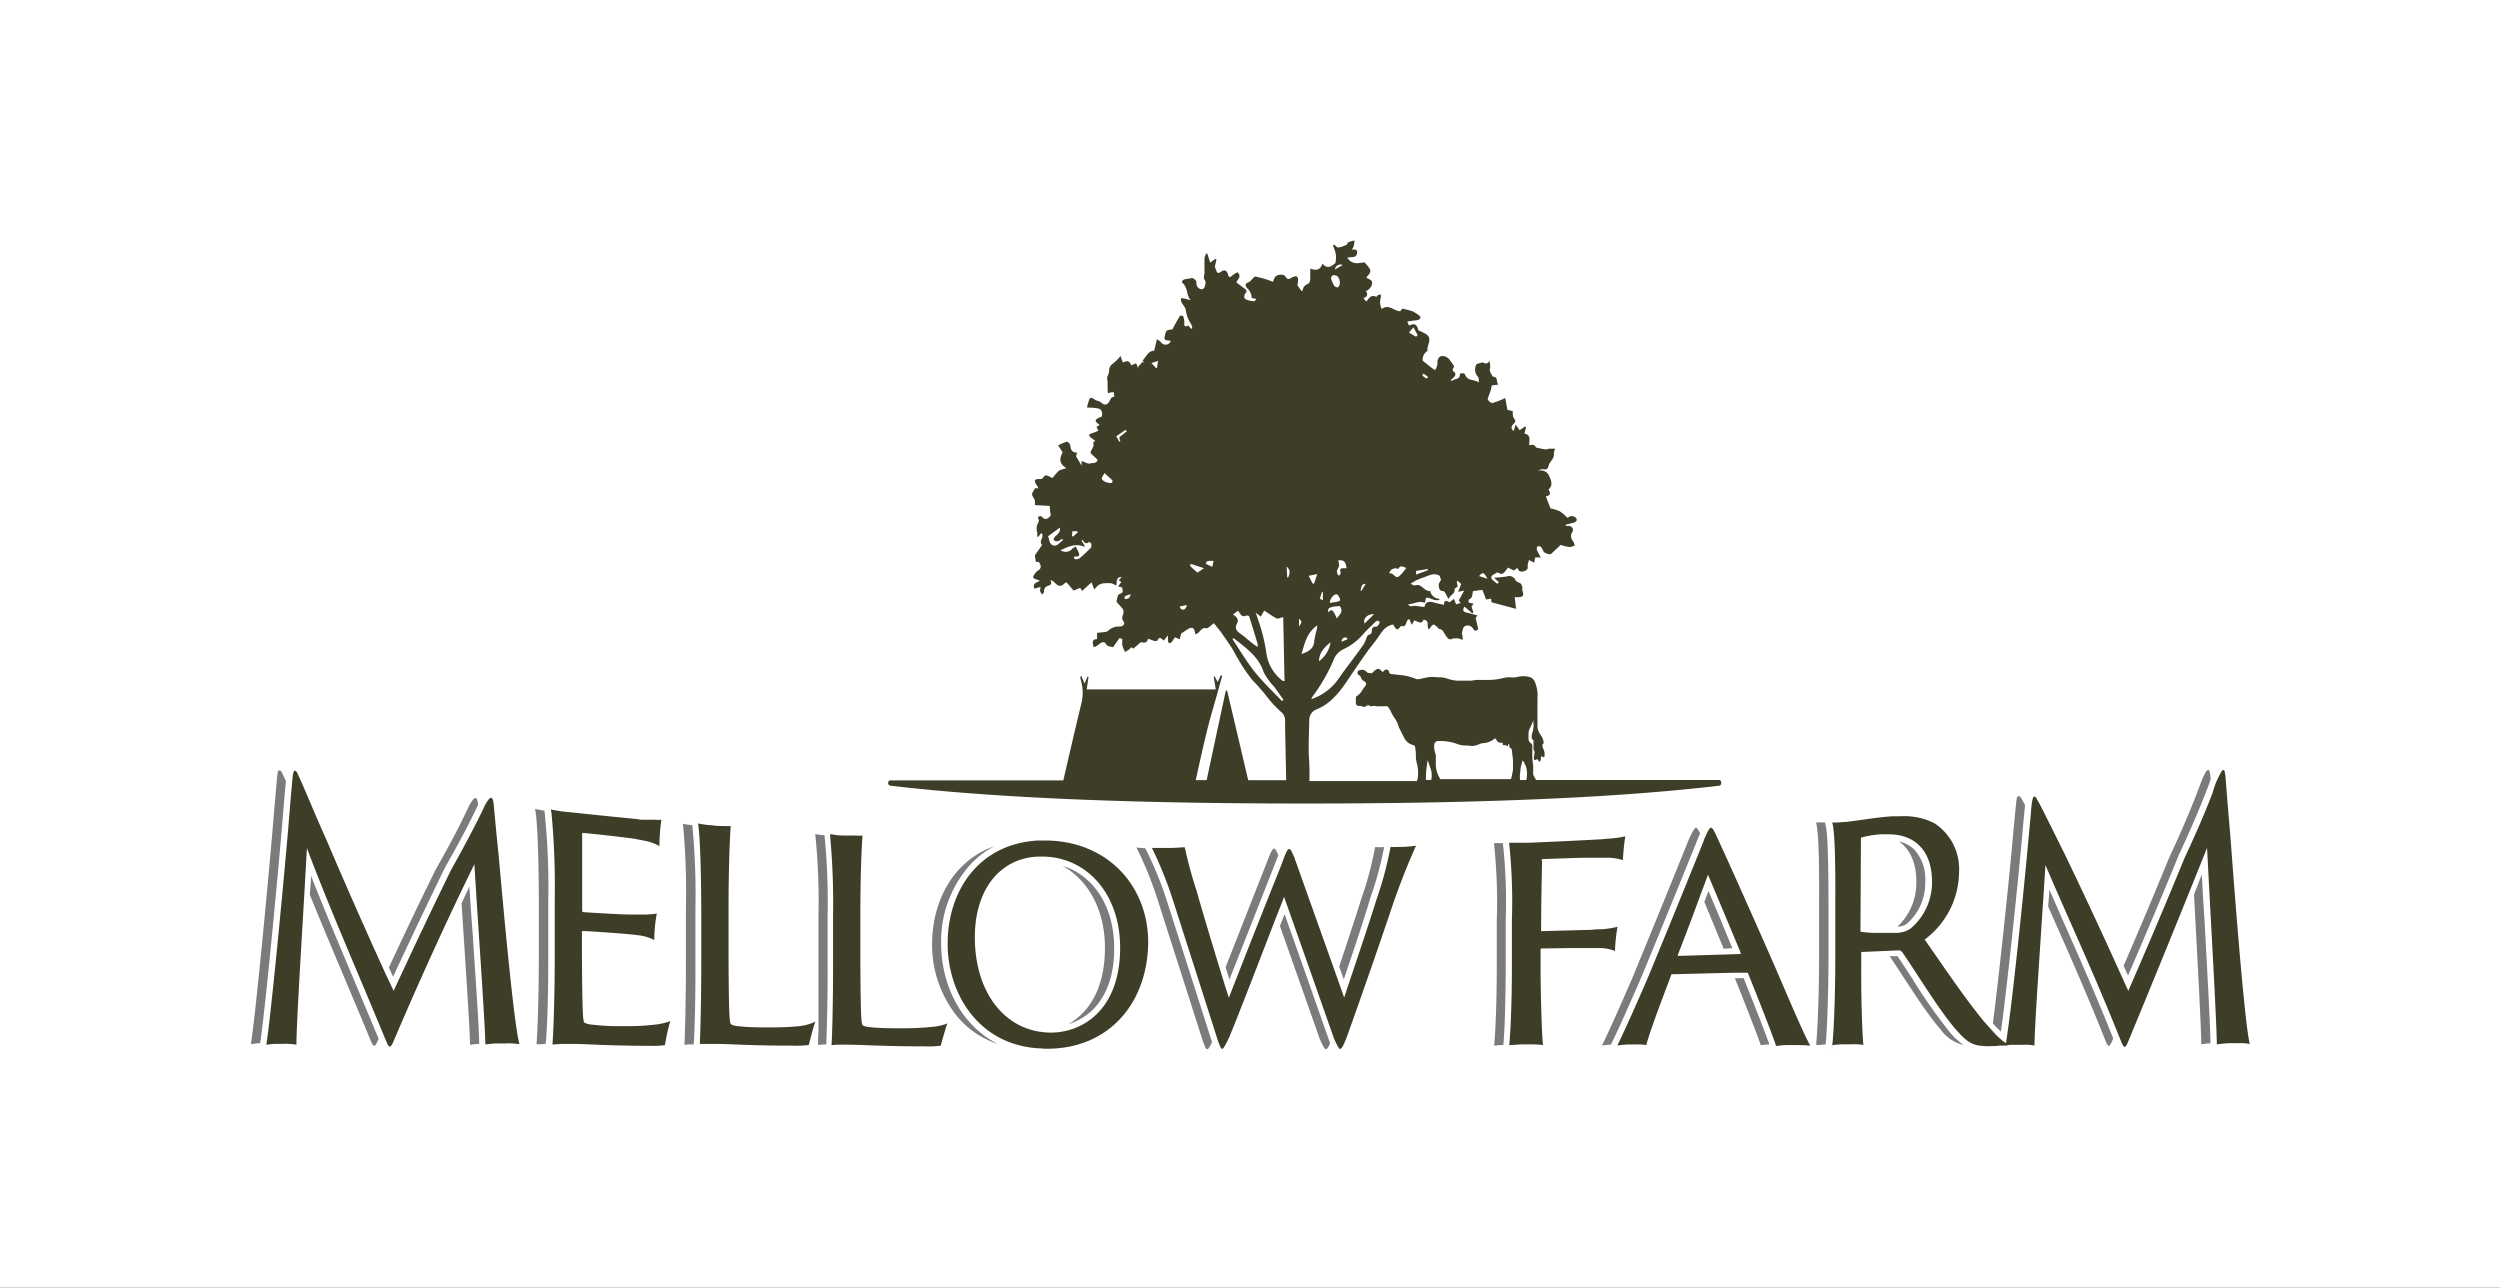
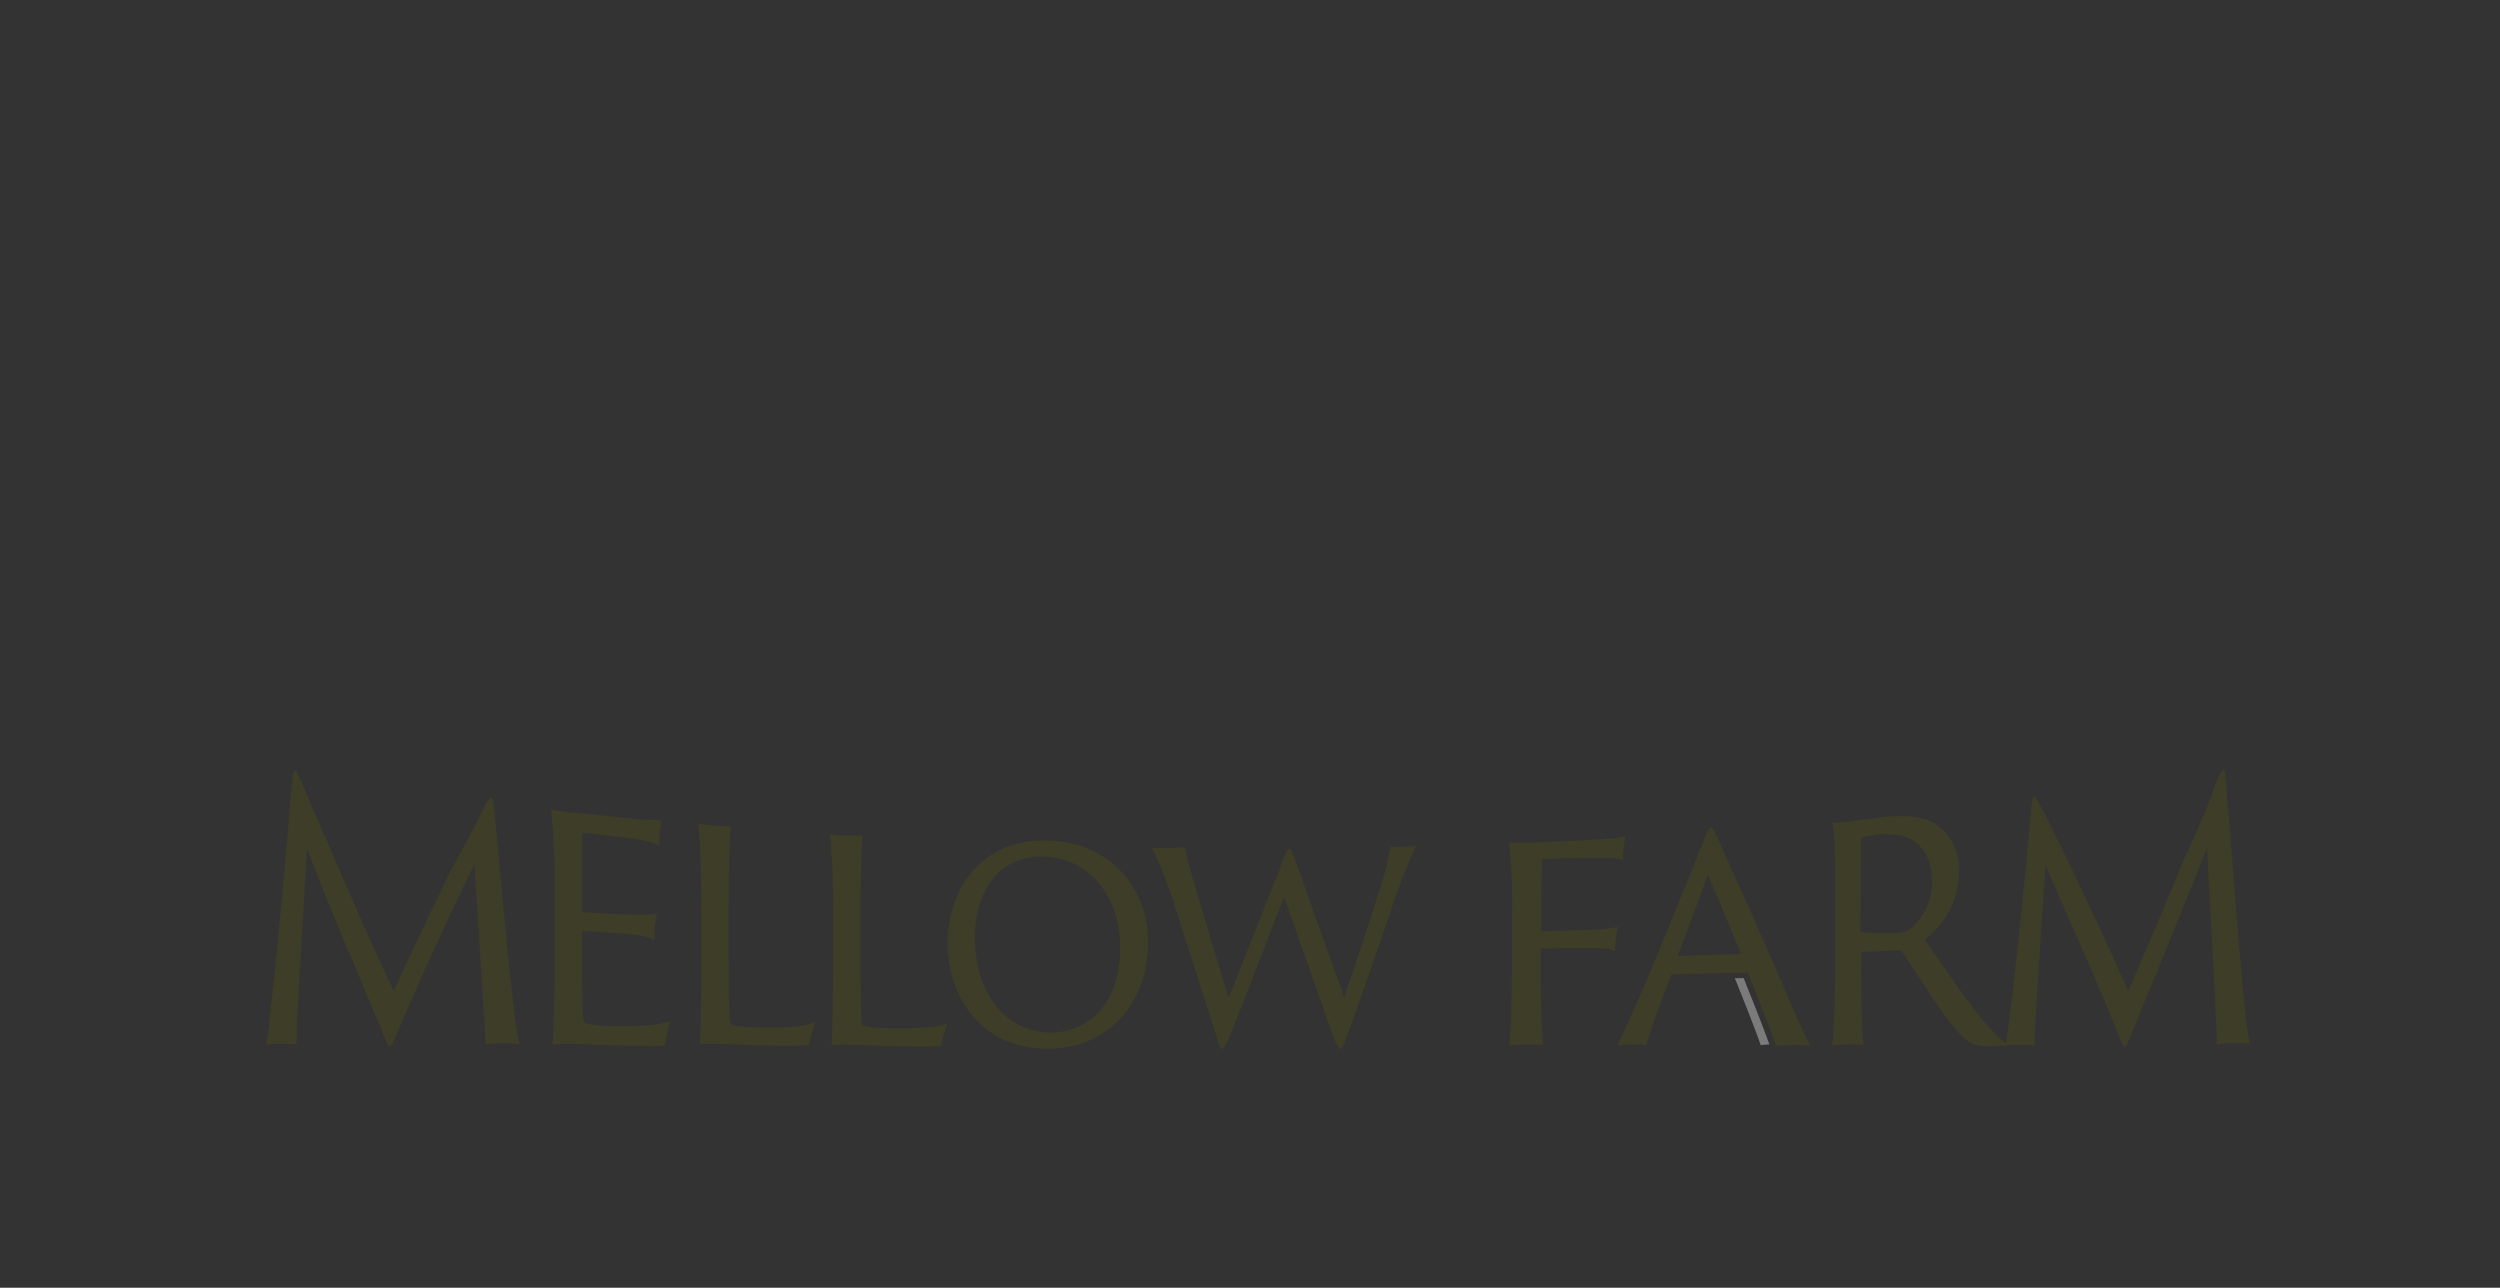
<svg xmlns="http://www.w3.org/2000/svg" viewBox="0 0 320.74 165.21">
  <rect x="0" y="0" width="320.74" height="165.21" fill="#333333" stroke="none" />
  <defs>
    <style>.cls-1{fill:#fff}.cls-2{fill:#3e3d28}.cls-3{fill:#7c7b7b}</style>
  </defs>
-   <path id="Layer_1" d="M-2015.84-151.33H665.63v2099.49h-2681.47z" class="cls-1" data-name="Layer 1" />
  <g id="Layer_2" data-name="Layer 2">
-     <path d="M220.53 100.07H197a.13.13 0 0 0 0-.17 1 1 0 0 1-.11-.17 1.13 1.13 0 0 1-.19-.4v-1.11a10.36 10.36 0 0 1-.11-1.12v-1.4a.37.37 0 0 0-.17-.33.73.73 0 0 1-.32-.6v-.67a1.69 1.69 0 0 1 .2-.72 3.46 3.46 0 0 0 .28-.62 3.82 3.82 0 0 0 .13-.36.32.32 0 0 1 0 .13 3.23 3.23 0 0 1-.11 1.48 1.58 1.58 0 0 0-.09.49.42.42 0 0 0 .18.44.21.21 0 0 1 .05.15v1a.45.45 0 0 0 .07.18c0 .06.07.12.07.18 0 .22-.05.44-.08.65s.05.43.12.42a1.17 1.17 0 0 0 .33-.14s.07.12.1.19.13.16.21.12a.29.29 0 0 0 .11-.21c0-.16.06-.33.1-.52 0 0 .05 0 .06.06a.17.17 0 0 0 .23.11c.1 0 .11-.16.1-.27v-.21c0-.14-.05-.28-.09-.42a3.2 3.2 0 0 1-.16-.39.4.4 0 0 1 0-.33c.09-.09.15-.16.13-.28a2.37 2.37 0 0 0-.11-.46 4.67 4.67 0 0 0-.33-.57 1.91 1.91 0 0 1-.35-1.21v-3.38a4.56 4.56 0 0 0-.28-2 1.18 1.18 0 0 0-.63-.72 3.05 3.05 0 0 0-1.53-.07 2.77 2.77 0 0 1-.86.09 2.8 2.8 0 0 0-1 .06 8.23 8.23 0 0 1-1.78.26h-1.63c-.29 0-.57.09-.86.1h-1.43a4.14 4.14 0 0 1-1.44-.23 6.85 6.85 0 0 0-.81-.2 4.12 4.12 0 0 0-.51 0 4.76 4.76 0 0 0-1.36 0c-.35.07-.69.15-1 .21a.86.86 0 0 1-.45 0 6.72 6.72 0 0 0-2-.5l-1.07-.12c-.2 0-.39-.07-.42-.35a.34.34 0 0 0-.59-.12c-.06.07-.13.13-.19.21-.12-.11-.22-.21-.33-.3a.39.39 0 0 0-.48-.06 2.34 2.34 0 0 0-.45.37c-.1.11-.17.17-.32.13s-.38 0-.51-.19a1 1 0 0 0-.29-.2.77.77 0 0 0-.54 0c-.21 0-.31.14-.33.28s.06.32.28.42a.26.26 0 0 1 .13.16.89.89 0 0 0 .5.59.37.37 0 0 1 .12.54c-.12.17-.26.33-.37.5a2.08 2.08 0 0 1-.7.8.31.31 0 0 0-.17.3v.6c0 .2.12.41.41.4h.2l.48.14a1.26 1.26 0 0 0 .32-.18.26.26 0 0 1 .32 0 .67.67 0 0 0 .3.08 1.07 1.07 0 0 1 .59 0 .52.52 0 0 0 .21 0h.41a2.57 2.57 0 0 0 .48 0 .45.45 0 0 1 .5.19c.08.13.16.26.23.4a7 7 0 0 0 .47.85 3.52 3.52 0 0 1 .58 1.22l.71 1.41a1.81 1.81 0 0 0 .82.8 2.65 2.65 0 0 0 .37.12.25.25 0 0 1 .19.2 6.06 6.06 0 0 1 .11 1.34 4 4 0 0 0 .14.84 5.62 5.62 0 0 1 .14.82v.57a2.13 2.13 0 0 1-.15.84H168V98.7c-.05-2.12-.09-.72-.1-2.84 0-1.15.06-2.31.07-3.47a1.46 1.46 0 0 1 1-1.4c1.93-.82 3.07-2.43 4.17-4.09.73-1.09 1.48-2.17 2.24-3.25.37-.52.78-1 1.17-1.53.6-.8 1-1.78 2.19-2 .4.76.56.8 1 .18.84.29.54-.8 1.07-.86l.31.72.33-.56c.44.1.91.6 1.19-.1.87.1.3.91.7 1.28a1.81 1.81 0 0 1 .18-.3c.13-.13.28-.36.4-.35s.34.21.5.34.11.22.17.22c.42 0 .56.31.76.63.47.78.64.82 1.11.57a2.71 2.71 0 0 0 .56 0 .79.79 0 0 1 .22.06l.4.14a3.83 3.83 0 0 0 0-.47c0-.12-.11-.25-.08-.35.07-.31.1-.72.31-.89a.76.76 0 0 1 1.06.2c.11.11.19.3.31.33s.41-.13.4-.17c-.07-.45-.19-.89-.32-1.44l.21-.35c-.51-.14-1-.28-1.44-.38s-.43-.37-.21-.74l1 .85.15-.11-.24-.75.27-.37-.64-.14v-.38c.55-.19.45-.71.56-1.09l1.21-.16.47 1.23.64-.11c0 .2.05.35.07.47l3.14.84c-.06-.47-.12-1-.18-1.49h.37c.72 0 .86-.22.61-.88v-.38a1 1 0 0 0-.2-.48c-.2-.17-.58-.23-.68-.44a.87.87 0 0 0-1.09-.49c-.51.09-1 .12-1.66.18l.63.57-.23.19a5.53 5.53 0 0 1-.71-.62.41.41 0 0 1 .05-.42 4.63 4.63 0 0 1 .69-.42c.66.32.66.32 1.36-.61l.77.38.43-.35c.2.53.52.58 1 .38s.28-.52.34-.82.1-.38.15-.57l.46.25.23.09c0-.23.08-.44.11-.67h.71l-.3-.57a3.13 3.13 0 0 1-.21-.46c0-.11 0-.33.09-.35a.44.44 0 0 1 .41 0 2.28 2.28 0 0 1 .36.6c.1.23.85.48 1 .32l1.2-1.14c1.15.34 1.26.34 1.8.07a1.78 1.78 0 0 0-.2-.56.9.9 0 0 1-.09-1.17c.23-.4-.08-.8-.55-.78h-.3v-.16l1-.25c.29-.07.51-.27.36-.55a.84.84 0 0 0-.62-.3c-.18 0-.37.15-.53.23a5.44 5.44 0 0 0-1-.86 5.63 5.63 0 0 0-1.16-.35c-.22-.55-.4-1-.6-1.55.67-.13.6-.48.33-.88.63-.51.33-1.21.13-1.64a1.16 1.16 0 0 0-1.46-.75 1 1 0 0 1 .69-.21c.43.1.58-.11.66-.45.14-.55.76-.89.67-1.56a1.93 1.93 0 0 1 .17-.62 7 7 0 0 0-.79 0c-.14 0-.29.11-.43.09-.39-.05-.78-.15-1.25-.25-.1-.3-.4-.44-.86-.27 0-.65.27-1.34-.61-1.51.07-.3.14-.55.2-.8l-.15-.1-.67.47-.51-.74c-.11.37-.17.59-.25.85-.5-.41-.19-.74.05-1s.17-.39 0-.62a.94.94 0 0 1-.16-.51 1.57 1.57 0 0 1 0-.43l-.7-.17c-.09-.51-.18-1-.28-1.53a3.73 3.73 0 0 1-.45.23l-.51.2-.65.22a.6.6 0 0 1-.43-.21c-.09-.08-.22-.22-.2-.3.09-.34.24-.67.35-1s.09-.41.16-.73l.88-.13c-.37-.3 0-1-.73-1 0 0 0-.06-.05-.08-.18-.34-.45-.62-.3-1.07a2.63 2.63 0 0 0-.1-.87c-.4.61-.65.18-.92.19l-.71.2a1.37 1.37 0 0 0 .19 1.67c.1.1.06.35.11.69-.67-.42-1.49-.17-1.79-1-.1-.26-.67-.21-.67 0 0 .7-.72.47-1 .82a1 1 0 0 1-.18-.11 2.82 2.82 0 0 0 .55-.54.43.43 0 0 0 0-.43c-.31-.19-.37-.38-.15-.67a.24.24 0 0 0 0-.23c-.32-.4-.51-.9-1-1.12s-1-.11-1.09.6c0 .2 0 .42-.07.62a2.35 2.35 0 0 1-.23.48c-.13-.09-.28-.16-.41-.26l-1.18-.94a1.29 1.29 0 0 1 .62-1.26c-.17-.72.77-1.57-.25-2.19l-.52-.27c-.15-.07-.39-.13-.42-.24-.21-.74-.46-.87-1.19-.55l-.22-.52.87-.13a2.41 2.41 0 0 0 .66-.12.57.57 0 0 0 .15-.39 4.84 4.84 0 0 0-1-.67 10.11 10.11 0 0 0-1.34-.34l-.23.33c-.84 0-1.48-1-2.39-.28a2 2 0 0 1-.12-1.47 1.4 1.4 0 0 0 0-.41 1.79 1.79 0 0 0-.41.13c-.08 0-.12.17-.13.2-.78-.4-1 .27-1.34.59l-.35-.46c.61-.18.55-.52.32-.89.53-.21.94-.82.75-1.25-.08-.2-.41-.29-.7-.47 0 0 .12-.17.22-.28.25-.28.42-.57.18-.92s-.36-.44-.62-.76c-.66.06-1.57.41-2.22-.61.55-.11 1.19.1 1.27-.63 0-.44-.29-.43-.68-.39a3.12 3.12 0 0 0 .26-.52 4.76 4.76 0 0 0 .07-.66 6.61 6.61 0 0 0-.76.22c-.1 0-.14.27-.24.32a3.68 3.68 0 0 1-1.07.37c-.17 0-.36-.25-.54-.38l-.15.07c.1.29.21.57.3.86a2.34 2.34 0 0 1 .09.59c0 .23 0 .47-.07.85-.43.3-.94.92-1.67.07-.26.84-.8.91-1.56.65v1.29c0 .21-.07.51-.22.6-.35.21-.7.36-.73.85 0 .06-.14.12-.16.14l-.52-.73c0-.16.06-.4.07-.64 0-.52-.21-.65-.67-.43a1 1 0 0 0-.23.11c-.3.21-.51.2-.7-.16a.66.66 0 0 0-.49-.26c-.67 0-.91.17-1.13.92-.3-.11-.6-.24-.9-.33a13.46 13.46 0 0 0-1.39-.35c-.1 0-.25.2-.37.31s-.26.35-.42.4c-.5.15-.53.46-.25.77a1.77 1.77 0 0 1 .6 1.27l.6.13c-.12.18-.24.29-.34.28a2.55 2.55 0 0 1-1.06-.26c-.26-.2-.18-.59.1-.87.06 0 0-.21 0-.32l-1.21-.91-.05-.1c.2-.38.71-.75.11-1.25a4.18 4.18 0 0 0-.68.44c-.3.3-.4.2-.5-.13-.19-.61-.49-.7-1-.32-.29.2-.43.06-.52-.21s-.13-.35-.18-.51l.21-.9-.15-.08-.66.47-.37-1.15h-.15a2.21 2.21 0 0 0-.21.61v1.84c0 .29-.17.67 0 .87.26.38.08.7 0 1a.41.41 0 0 1-.34.25.73.73 0 0 1-.69-.79.54.54 0 0 0-.12-.39 1.69 1.69 0 0 0-.42-.27c-.34.07-.62.13-.89.16s-.58.29-.32.52c.66.58.43 1.49 1 2.17l-.77-.2c-.14 0-.29-.06-.43-.09 0 .16-.09.35 0 .48.18.4.59.78.59 1.17a4.45 4.45 0 0 0 .7 1.75 2.83 2.83 0 0 1 .13.5l-.13.07-.39-.42c-.46.19-.52.13-.51-.36a2.25 2.25 0 0 0-.13-.81c0-.08-.38-.14-.4-.11-.36.58-.69 1.18-1 1.78-.78.06-.81.06-1 1-.08.56.55.3.79.5a.71.71 0 0 1-1.26.12 2.65 2.65 0 0 0-.52-.36l-.34 1.47c-.78 0-1 .75-1.48 1.24l.22.33-.22-.17-.6.68.08.17-.12-.11v-.06c-.06-.16-.13-.32-.2-.48l-.63.28c-.22-.57-.45-.66-1.08-.37-.08-.23-.16-.45-.29-.84a6.21 6.21 0 0 1-1 1 1.1 1.1 0 0 0-.47 1 2.94 2.94 0 0 1-.25.72 3.29 3.29 0 0 0 .06.6v1.12a1.5 1.5 0 0 0 .09.35 2.85 2.85 0 0 1 .31-.12c.12 0 .25 0 .38-.06l.08.63c-.5 0-.51.47-.73.74s-.54.37-.88.05a1.58 1.58 0 0 0-.42-.24 2.56 2.56 0 0 1-.56-.24c-.22-.16-.45-.31-.6 0a5.79 5.79 0 0 0-.31 1.07h.21a8.27 8.27 0 0 1 1.23.12c.52.12.52.57.48 1-.43.28-1.41.4-.3 1.09l-.4.28.24.48a8.41 8.41 0 0 1-.93.36c-.33.09-.3.27-.12.44a8.27 8.27 0 0 0 .66.51c-.11.07-.29.17-.28.19.17.46-.13.79-.3 1.15a.31.31 0 0 0 0 .25c.27.27.55.53.86.82-.07.51-.63.38-.93.48s-.71-.19-1.12-.32v.6l-.7-1.19q0-.12.15-.48c-.7 0-.84-.38-.9-.94 0-.18-.34-.49-.45-.46a6 6 0 0 0-1.11.48c.18.26.35.52.52.79a1.33 1.33 0 0 1 .06.12c-.49.87-.38 1.48.49 2-.3.09-.5.14-.69.21a.89.89 0 0 0-.36.19c-.27.29-.52.6-.76.88-.87-.48-.87-.48-1.32.11-.36 0-.66 0-.83.08s-.05.45.11.66a2.67 2.67 0 0 1 .25.45h-.42a4.68 4.68 0 0 0-.38.66.66.66 0 0 0 .07.38 4.41 4.41 0 0 1 .28.52 2.44 2.44 0 0 1 0 .6l1.91.11c0 .4.07.77.12 1.23-.28.31-.63.76-1.18.11 0-.06-.25 0-.36 0a.29.29 0 0 0-.08.25c.27.35-.06.6-.12.89a1.28 1.28 0 0 0-.06.32c0 .19 0 .39.06.58s0 .38 0 .57h.15l.38-.48c.53.49-.42 1 .11 1.53l-.91 1.31c0 .33.08.6.11.87h.37c.33.47.39.85-.17 1.16-.2.11-.31.37-.46.56s-.11.4.19.48.31.12.61.23c-.57.23-1 .41-.72 1l.79-.22a2 2 0 0 0-.07.52 1.75 1.75 0 0 0 .26.46c.09-.13.26-.27.25-.39a.69.69 0 0 1 .56-.75c.44-.15.42-.35.25-.73a1.36 1.36 0 0 1 .59.37c.4.47.8.5 1.21.08l.26-.16.92 1.07.85-.35c.06.11.13.22.24.39l1.21-1.1.36.92a3.17 3.17 0 0 1 .51-.55 1.69 1.69 0 0 1 .69-.25 8.63 8.63 0 0 1 1 0l.64.28c0-.23 0-.45.07-.68s.19-.45.61-.36l-.39.34.32.27-.4.55.52.14c0 .24.13.48.05.6s-.36.21-.53.33a.25.25 0 0 0-.08.18 2.83 2.83 0 0 0-.13.5.36.36 0 0 0 0 .27c.25.3.54.57.77.88a.73.73 0 0 1 .08.51c-.06.35-.32.65 0 1.06s-.13.69-.51.68a2 2 0 0 0-1.45.54.61.61 0 0 1-.3.15c-.37.05-.74.08-1.12.12V82c-.55 0-.67.28-.44 1 .58 0 .84-.8 1.45-.56a1.1 1.1 0 0 0 .41.44 2.48 2.48 0 0 0 .64.14l.82-1.17.37.15a4 4 0 0 0 0 .85 3.57 3.57 0 0 0 .36.8c.18-.12.37-.23.55-.37a1.94 1.94 0 0 0 .22-.25l.26.19 1-.85c.4.13.77.15.9-.43.31.11.58.22.86.3.11 0 .31 0 .34-.06.28-.64.55-.2.82 0l.52-.67a3.07 3.07 0 0 1 0 .66 1.2 1.2 0 0 0 .18.38.84.84 0 0 0 .33-.2 6.61 6.61 0 0 0 .39-.59l.62.26.19-.74c.31-.2.67-.46 1.06-.68a.59.59 0 0 1 .45 0c.1 0 .16.22.21.34a3.28 3.28 0 0 1 .11.45 1.84 1.84 0 0 0 .41-.24c.28-.3.5-.69 1-.53.08 0 .22-.08.31-.14l.64-.53c.33.42.65.78.93 1.17.45.64.9 1.28 1.33 1.93.29.45.51.94.79 1.39a20.62 20.62 0 0 0 1.91 2.83 23.8 23.8 0 0 1 1.81 2.06 14 14 0 0 0 1.85 2 1.4 1.4 0 0 1 .52 1c0 1.66.1 5.18.14 7.77h-4.87q-1.36-5.8-2.71-11.51h-.16c-.82 3.82-1.64 7.64-2.46 11.5h-1.4c.47-2.16.95-4.33 1.48-6.48.45-1.8 1-3.58 1.49-5.37.14-.52.28-1 .43-1.54l-.18-.07-.41.86c-.14-.26-.27-.49-.39-.73l-.12.06c.09.53.17 1.06.27 1.63h-16.56c.08-.57.16-1.11.24-1.64h-.14l-.37.89-.43-1c-.08.11-.13.15-.12.18a2.24 2.24 0 0 0 .09.45 5.73 5.73 0 0 1 0 3.1c-.77 3.2-1.52 6.43-2.27 9.69h-22.18c-.38 0-.41.63 0 .68 14.5 1.71 33 2.29 53.17 2.29s38.68-.58 53.18-2.29c.35-.1.32-.73-.06-.73Zm-29.69-25.81-1.08-.35c.5-.56.59-.53 1.08.35Zm-8.19-26.33.58.44c-.08.07-.21.21-.24.2-.19-.12-.35-.27-.53-.4Zm.54 25.07v.16l-1.52.56v-.47Zm-1.85-31 .54 1-.21.2-.91-.53Zm1.43 35.3s.1-.11.1-.16c0-.55.25-.52.62-.36a3.69 3.69 0 0 0 .64.21 2.3 2.3 0 0 0 .52 0v-.16a1.27 1.27 0 0 1-1.18-1.1l-.09.12a2.09 2.09 0 0 1-.53-.21c-.41-.31-.73-.76-1.35-.52-.1 0-.27-.11-.53-.22a7.66 7.66 0 0 1 .78-.47c.38-.17.77-.3 1.16-.45.59-.23 1.18-.51 1.83-.08 0 .17.11.38.14.47-.13.29-.34.53-.3.72s0 .77.59.74c.11 0 .25.24.34.4a4.71 4.71 0 0 0 .36.63c.13-.51.83-.64.75-1.27 0-.09.24-.22.39-.35l-.12-.64.13-.07.45.4-.4 1 .79-.17-.7 1.26s.11.15.23.34l-.58.18c-.09-.23-.17-.43-.27-.71l-.58.44c-.3-.14-.7-.44-.7.33-.48-.11-.92-.19-1.34-.31-.7-.21-1.07 0-1.15.57-.38 0-.75-.07-1.12-.13s-.7.25-1-.2c.77-.03 1.4-.53 2.12-.18ZM179.4 73c.21-.47.55-.37 1-.13a5.22 5.22 0 0 1-.92 1.08c-.5.35-.69-.54-1.25-.38a.82.82 0 0 1 1.17-.57Zm-41.81-4.85h.6l.09.13-.61.57-.14-.08ZM135.35 70c-.72 0-.71-.73-.88-1.21l1.52-1.1c.06.65-.33.86-.62 1.14a.58.58 0 0 0-.19.41c0 .09.22.18.36.21a.68.68 0 0 0 .35-.09 4 4 0 0 0 .39-.23l.12.15c-.35.23-.7.72-1.05.72Zm3.18 1.62a1 1 0 0 1-.59.13c-.05 0-.11-.14-.17-.21s.15-.16.23-.15c.24 0 .53 0 .45-.32a4.5 4.5 0 0 0-.45-.94 1.77 1.77 0 0 0-.4.24 1.12 1.12 0 0 1-1.53.22c1-.47 1.94-.93 3.07-.43V70l-.38-.64.14-.1c.2.32.4.63.81.27a.58.58 0 0 1 .29.22 1.57 1.57 0 0 1 0 .48c-.45.45-.94.94-1.47 1.37Zm4.16-9.74a.28.28 0 0 1-.26.09 2.13 2.13 0 0 1-.67-.17c-.18-.09-.41-.27-.41-.42s.19-.39.36-.69c.39.37.68.64 1 .92a.29.29 0 0 1-.02.25Zm1.35-6.1c-.29.18-.62.31-.3.73 0 0-.06.1-.12.19l-.41-.73 1.2-.82.15.2c-.18.12-.34.29-.56.41Zm.24 21.06c0-.37 0-.37.8-.61-.18.54-.32.64-.8.59Zm4.16-29.64h-.15l-.57-.63.86-.26Zm3.1 30.95c-.1-.06-.13-.23-.19-.34l.89-.19v.19c-.16.19-.24.59-.7.32Zm2.09-4.69c-.3-.26-.59-.5-.86-.77-.07-.06-.06-.19-.08-.29a.8.8 0 0 1 .26 0l1.52.5Zm1.9-.73-.84-.4c.14-.39.14-.39 1-.37Zm3.31 5.61a5.78 5.78 0 0 0 .34.49.47.47 0 0 0 .68.14c.08 0 .38 0 .4.1.38 1.18.74 2.36 1.09 3.55v.4c-.47-.34-.89-.64-1.3-1s-.55-.46-.85-.67c-.49-.35-.85-.65-.49-1.37.28-.53-.13-.94-.54-1.12Zm5.63 11.6c-1.17-1.23-2.42-2.4-3.47-3.71s-1.93-2.82-2.88-4.23l.16-.13c1.52 1.24 3.18 2.31 3.84 4.36a7.93 7.93 0 0 0 1.36 1.88c.4.55.78 1.11 1.18 1.67Zm.12-2.57a5.34 5.34 0 0 1-2.1-3.44 22 22 0 0 0-1.1-4.47c-.08-.24-.16-.49-.27-.85l.63.5.44-.77c.53.33 1 .69 1.59 1 .19.09.5-.09.85-.17.06 2.74.11 5.47.17 8.2Zm11.68-8.56L175.06 80c-.19-.66.34-1.21 1.21-1.21Zm-1.06-3.89-.55.9-.12-.08c.15-.35.05-.82.67-.84Zm-.21 6.31c.43-.49.94-.91 1.4-1.39.23-.24.41-.28.63 0-.17.27-.23.67-.75.56-.07 0-.27.26-.28.41 0 .32 0 .53-.39.64-.11 0-.21.2-.27.32a5 5 0 0 1-.34.82c-1 1.46-2.15 2.88-3.18 4.36a6.88 6.88 0 0 1-3.59 2.75 2.32 2.32 0 0 1 .2-.39 22.53 22.53 0 0 0 2.72-4.77 2.44 2.44 0 0 1 1.19-1.24 7.6 7.6 0 0 0 2.66-2.07Zm-2.12.78-.76.33c.05-.58.36-.58.68-.53Zm-.07-9.11a1.53 1.53 0 0 1-.3 0c-.4 0-.72 0-.5.55 0 .09-.07.24-.14.34s-.22 0-.24-.09a.77.77 0 0 1-.1-.46c.06-.24.24-.45.28-.69a2.21 2.21 0 0 0-.13-.65c.69-.09.96.1 1.08 1Zm-.54-38.9-1 .57a.71.71 0 0 1 1-.57ZM171 35.32a.83.83 0 0 1 .57.1 1.18 1.18 0 0 1 .22 1.3 1.13 1.13 0 0 1-.24.17c-.14-.08-.31-.12-.37-.22a4.05 4.05 0 0 1-.41-.93.49.49 0 0 1 .23-.42Zm.52 40.94c.18.07.31.37.4.59s-.17.29-.3.33a7.31 7.31 0 0 1-1 .16c-.03-.52.56-1.21.93-1.08Zm.38 1.5c.48.69 0 1.07-.4 1.59a6 6 0 0 0-.35-.75c-.08-.13-.22-.3-.35-.32s-.23.18-.34.28c-.25-.56.2-.75 1.47-.8Zm-2.31-1.82h.13v1.08c-.16-.1-.38-.19-.38-.23a8.84 8.84 0 0 1 .28-.85Zm1.12 6.42a3.67 3.67 0 0 1-1.49 2.47c.02-1.2.78-1.83 1.52-2.47ZM169 73.65c-.15.46-.28.84-.41 1.22h-.19l-.5-1Zm0 6.58c0 .31-.07.52-.11.72a10 10 0 0 0-.28 1.32c-.06 1-.79 1.35-1.63 1.64.39-1.31.65-2.71 2.02-3.68Zm-2.34-.84c.59.4.14.72 0 1Zm-1.34-5.3h-.18c0-.43-.05-.87-.07-1.4.45.42.48.69.2 1.4Zm29.87 24.14c0-.21.09-.42.14-.65.06 0 .11.06.12.09.11.22.23.43.32.66a3.63 3.63 0 0 1 .11 1.43 1.55 1.55 0 0 1-.07.31H195a.46.46 0 0 0 0-.2 1.84 1.84 0 0 1 0-.41q.05-.61.14-1.23ZM184 95.68c0-.36.16-.63.63-.61h.34a6.14 6.14 0 0 1 1.9.35 3.38 3.38 0 0 0 1.34.23.52.52 0 0 1 .17 0 2.76 2.76 0 0 0 .57.06 2.55 2.55 0 0 0 .72-.19 1.93 1.93 0 0 1 .69-.19 2.27 2.27 0 0 0 1.31-.51c.13-.11.2-.1.29.06a.73.73 0 0 0 .52.43c.19 0 .13-.08.31 0v.16c0 .06.1.18.24.14a.19.19 0 0 1 .15 0c.17.08.27.2.31 0s.06-.1.09-.24a1.09 1.09 0 0 1 .05.17c0 .18 0 .4.24.49.05 0 .08.13.09.2a3.91 3.91 0 0 1 .05.48 7.89 7.89 0 0 1 .1.85v1.06c0 .3-.09.61-.15.91a1.94 1.94 0 0 1-.11.43h-9.1a.89.89 0 0 0-.07-.19 3.46 3.46 0 0 1-.47-1.63v-1.17a1 1 0 0 0-.08-.39 2.33 2.33 0 0 1-.13-.9Zm-1.06 4.32c0-.46 0-.93.07-1.4s.09-.66.13-1h.06c.14.43.3.86.42 1.29a2.72 2.72 0 0 1 0 1.17h-.75a.14.14 0 0 0 .07-.06Z" class="cls-2" />
    <path d="M222.58 125.51c1.15 2.87 2.79 7 3.32 8.59a8 8 0 0 1 1.1-.1c-.6-1.73-2.1-5.52-3.3-8.52Z" class="cls-3" />
    <g id="shadow">
-       <path d="M57.12 111.25c2-3.52 3.05-5.54 4.22-8-.09-.7-.18-.84-.34-.86s-.35.2-.74.83c-1.23 2.63-2.28 4.65-4.42 8.45q-3 6.09-5.95 12.46l.54 1.19c2.22-4.79 4.46-9.49 6.69-14.07Zm-20.86-6.18c.15-1.73.27-3.26.42-4.85l-.28-.6c-.26-.58-.31-.74-.53-.78s-.22.13-.3.71c-.22 2.33-.4 4.51-.62 7.12-.91 10.58-2.32 24.72-2.76 27.3a7.7 7.7 0 0 1 1.18-.13c.45-2.62 1.88-17 2.76-27.23Zm23.96 8.69c-.34.7-.69 1.43-1 2.16.46 7.16 1.07 16.09 1.08 18.12a9.73 9.73 0 0 1 1.18-.11c0-1.81-.44-8.09-.84-14.18-.17-2.11-.3-4.16-.42-5.99Zm-20.32-1.41c0 .79-.1 1.61-.15 2.44 2.45 6.06 5.17 12.3 7.89 18.92.31.61.44.66.79-.1l.15-.33c-1.11-2.68-2.22-5.32-3.3-7.88-1.9-4.5-3.71-8.81-5.38-13.05Zm30.44 10.09v-7a91.47 91.47 0 0 0-.49-11.44 10.48 10.48 0 0 1-1.21-.22c.27 1.16.46 5.08.49 11.57v7.06c0 5.64-.17 10.16-.3 11.57.26 0 .67 0 1.18-.07.14-1.18.35-5.58.33-11.47Zm18.88.73v-6.63a92.65 92.65 0 0 0-.4-10.68 6.28 6.28 0 0 1-1.2-.18 93.17 93.17 0 0 1 .38 10.86v6.63c0 5.3-.12 9.55-.19 10.87A8.13 8.13 0 0 1 89 134c.12-1.6.24-5.86.22-10.83Zm53.72-1.6c0-5.27-2.64-9.27-6.63-10.49 3.26 1.8 5.44 5.57 5.45 10.49 0 5.35-2.12 8.37-4.7 9.82a7.73 7.73 0 0 0 3.19-1.89c1.75-1.8 2.75-4.5 2.69-7.93Zm29.91 2.75c1-2.9 2.18-6.5 3-9.24a44.73 44.73 0 0 0 1.73-6.41 6.2 6.2 0 0 1-1.16 0 43 43 0 0 1-1.79 6.7c-.79 2.55-1.87 5.78-2.81 8.62.19.55.39 1.09.58 1.64q.24-.63.45-1.31ZM162.72 113l1.28-3.28c-.26-.63-.4-.85-.53-.85s-.34.24-.64 1l-5.59 14.22c.18.57.34 1.11.49 1.59q2.49-6.31 4.99-12.68Zm7.84 20.6q-2.87-8.17-5.75-16.32l-.6 1.52 5.13 14.55c.37.79.6 1.27.75 1.26s.3-.17.57-.79l-.07-.14ZM154 129l-4.29-13.41a46 46 0 0 0-2.63-6.48l-.17-.3c-.47 0-.87-.05-1.11-.08a46.77 46.77 0 0 1 2.69 6.61l5.74 17.94c.3.91.49 1.34.64 1.34s.33-.28.63-.93a1.15 1.15 0 0 0-.06-.17Zm39.18-4.87v-6.07a70.11 70.11 0 0 0-.35-9.73v-.16h-1.16a71.09 71.09 0 0 1 .36 9.9v6.07c0 4.86-.21 8.91-.34 10 .21 0 .68-.06 1.18-.08.13-1.06.29-5.06.31-9.93Zm29.07-2.48c-1-2.43-2-4.88-3.06-7.33-.18.46-.35.93-.53 1.4.83 2 1.66 4 2.48 6Zm-11.62 3.6c2.48-6 4.92-12 7.25-17.77.09-.2.16-.38.24-.55-.29-.59-.44-.74-.56-.73s-.42.45-.93 1.59q-3.62 9-7.24 17.76c-1.55 3.58-2.94 6.7-3.86 8.57.2 0 .63-.07 1.13-.1l.13-.24c.8-1.63 2.02-4.34 3.84-8.53ZM247 113.13a5.67 5.67 0 0 0-1.38-4.11 4.1 4.1 0 0 0-2-1.07c1.44 1 2.25 2.77 2.24 5.18a7.73 7.73 0 0 1-2.42 5.75 2.06 2.06 0 0 0 1.2-.36 6.92 6.92 0 0 0 2.36-5.39Zm3.26 19.43a68.74 68.74 0 0 1-5-7.13c-.72-1.1-1.34-2.06-1.82-2.75h-1c1.69 2.49 4.63 7.28 6.48 9.32a5 5 0 0 0 3 2.07 9.09 9.09 0 0 1-1.66-1.51Zm32.22-20.37-1 2.58c.41 7.65.93 17 .93 19.22a8.91 8.91 0 0 1 1.18-.14c0-2-.4-9.12-.77-16-.14-1.95-.24-3.85-.34-5.66Zm-19.57 1.92c0 .7-.09 1.44-.14 2.19 2.31 5.24 4.87 10.93 7.43 17.41.29.61.42.66.76-.11l.16-.37c-2.18-5.46-4.3-10.28-6.37-14.94q-.94-2.16-1.84-4.18Zm16.58-4.32c2.05-4.41 3.06-6.9 4.12-9.73v-.19c-.08-1-.17-1.11-.34-1.08s-.34.32-.72 1.13c-1.19 3.22-2.21 5.71-4.29 10.2q-2.89 7.06-5.81 13.79l.57 1.25c2.17-5.04 4.35-10.16 6.47-15.37Zm-22.78 22.57c.58-4.15 1.72-14.44 2.53-23l.15-1.59c.14-1.56.27-3 .42-4.47-.14-.27-.26-.47-.32-.58-.26-.46-.3-.6-.51-.57s-.22.17-.3.71c-.22 2.17-.4 4.18-.62 6.58-.73 7.66-1.76 17.08-2.38 21.85.39.44.73.79 1.03 1.07Zm-150.53-8.68v-6.32a86 86 0 0 0-.4-10.2 7.63 7.63 0 0 1-1.19-.16 83.64 83.64 0 0 1 .42 10.37v14.23q0 .94-.06 1.59v.88A6.19 6.19 0 0 1 106 134c.07-1.5.2-5.57.18-10.32Zm14.57-2.49a14.66 14.66 0 0 1 4-10.54 11.78 11.78 0 0 1 2.83-2.09c-5.24 1.84-8 7-8 12.62a14.71 14.71 0 0 0 2.91 8.82c.11.14.21.28.32.41a11.32 11.32 0 0 0 5.19 3.52c-4.75-2.42-7.22-7.6-7.25-12.74Zm113.44-15.46-.06-.23a10.5 10.5 0 0 1-1.14 0c.36 1.26.42 5.48.39 10.88v6.68c0 4.53-.19 8.91-.35 10.64v.37h.25c.25 0 .58-.06.94-.07.16-1.33.35-6 .37-10.91v-6.68c-.01-4.32-.03-9.41-.4-10.68Z" class="cls-3" />
-     </g>
+       </g>
    <path d="M64 110c-.23-2.2-.46-4.59-.64-6.59-.09-.89-.18-1-.36-1.06-.17 0-.34.22-.72.83l-.73 1.53c-1 2-2 3.88-3.69 6.92q-3.68 7.53-7.36 15.5c-.32-.7-.65-1.41-1-2.12-2.54-5.57-5.08-11.3-7.61-17.24-1.06-2.32-3.09-7.23-3.53-8.11-.26-.58-.31-.74-.53-.78-.12 0-.2.16-.28.71-.07.73-.13 1.44-.2 2.16l-.41 5c-.91 10.4-2.28 24.22-2.75 27.15a.89.89 0 0 0 0 .15 7.54 7.54 0 0 1 1.17-.13h1.08a7.93 7.93 0 0 1 1.59.11c0-2.52.64-12.87 1.1-20.83.09-1.58.17-3.07.25-4.38 2.83 7.53 6.23 15.26 9.67 23.56l.59 1.43c.15.3.26.46.38.46s.24-.17.42-.56c2.6-6.13 5.74-13.11 8.69-19.27.59-1.22 1.17-2.42 1.73-3.56.42 7 1.37 20.27 1.41 23.13V134a11.38 11.38 0 0 1 1.6-.13h.92a8.28 8.28 0 0 1 1.85.1C66 131.62 64.86 119.7 64 110Zm19.9 21.47a29.54 29.54 0 0 1-3.69.18h-1c-1.46 0-2.57-.12-3.41-.21a2.44 2.44 0 0 1-.83-.24c-.18-.19-.27-1.26-.31-8.93v-2.64a.14.14 0 0 1 0-.07c0-.06 0-.11.1-.11.74 0 5.15.31 6.45.46l.79.09a6.08 6.08 0 0 1 1.94.6 18.36 18.36 0 0 1 .33-3.4 10 10 0 0 1-2 .13h-1.45c-1.22 0-5.47-.27-6-.31-.09 0-.13-.1-.13-.24v-9.79c0-.12.06-.13.1-.13 3.14.3 5.41.59 6.63.75l1.24.25a5.44 5.44 0 0 1 1.94.7 26.82 26.82 0 0 1 .25-3.39 7.16 7.16 0 0 1-.89 0h-1.17c-.39 0-.76 0-1-.08q-4.31-.42-8.63-.88a18.92 18.92 0 0 1-2.48-.36c0 .09 0 .19.06.31a100.53 100.53 0 0 1 .43 11.26v7.06c0 5.54-.17 10-.29 11.49v.03c.31 0 .82-.06 1.44-.07h1.18c1.49 0 4.11.21 8.67.24h1.23a9.67 9.67 0 0 0 1.92-.09A22.29 22.29 0 0 1 86 131a8.27 8.27 0 0 1-2.1.47Zm18.64.18a35.48 35.48 0 0 1-3.78.16h-1a28.69 28.69 0 0 1-3.08-.16 2.24 2.24 0 0 1-.87-.22c-.21-.18-.3-.79-.34-8.45v-6.35c0-5.21.16-9.26.28-10.65a3.85 3.85 0 0 1-.54 0c-.52 0-1.24 0-1.88-.1a11 11 0 0 1-1.74-.23v.25c.22 1.44.35 5.6.38 10.61v6.63c0 5.2-.11 9.38-.19 10.79h2c1.74 0 4 .19 8.62.22h1.19a13.31 13.31 0 0 0 2.17-.08c.16-.6.57-2.26.85-3a6.42 6.42 0 0 1-2.07.58Zm16.95.1a34.43 34.43 0 0 1-3.9.17h-1c-1.3 0-2.36-.07-3-.14a2.37 2.37 0 0 1-.88-.22c-.2-.17-.29-.76-.33-8.09v-6.07c0-5 .16-8.87.28-10.2a7 7 0 0 1-.76 0h-1.65a10.47 10.47 0 0 1-1.75-.19v.21a94.51 94.51 0 0 1 .38 10.16v6.33c0 5-.11 9-.19 10.31v.08a5.33 5.33 0 0 1 .82-.07h1.21c1.74 0 4 .18 8.6.21h1.19a13.28 13.28 0 0 0 2.18-.08c.17-.57.58-2.17.86-2.86a6.86 6.86 0 0 1-2.06.45Zm15.07-23.91h-1.48c-7.53.46-11.53 6.48-11.5 13.31 0 6 3.7 12.87 11.72 13.35.29 0 .58.05.88.05h.13c8.09 0 13-6 13-13.84-.1-7-5.06-12.61-12.75-12.87Zm-.91 2.06h.35c5.51.18 9.7 4.83 9.71 11.66 0 8.18-5 10.92-8.88 10.92a8.77 8.77 0 0 1-1-.06c-5.22-.55-8.7-5.35-8.76-12-.06-5.9 2.86-10 7.6-10.49a8.47 8.47 0 0 1 .98-.03Zm46.16-1.24h-.56a5.33 5.33 0 0 1-.71 0h-.14a45.65 45.65 0 0 1-1.78 6.68c-1.22 3.91-3.11 9.43-4.17 12.64l-1-2.83q-2.7-7.57-5.39-15.13c-.34-.82-.49-1.1-.64-1.1-.19 0-.34.24-.64 1-.12.32-.25.63-.37 1q-3.41 8.51-6.75 17.08c-.19-.55-.5-1.54-.87-2.75-1.16-3.76-2.91-9.61-3.25-10.9a54.34 54.34 0 0 1-1.54-5.65c-.33 0-1.1.08-1.94.09h-2.27a49.46 49.46 0 0 1 2.63 6.5q2.78 8.67 5.54 17.3l.2.64c.3.91.49 1.34.64 1.34s.42-.47.94-1.58c1.34-3.24 4.14-10.55 6-15.35.39-1 .75-1.86 1-2.58q3.12 8.82 6.22 17.65l.21.6c.38.79.6 1.26.75 1.26.19 0 .38-.27.83-1.42 2.34-6.49 5.33-15.22 6-17.27 1.52-4.32 2.47-6.34 2.92-7.38a19.83 19.83 0 0 1-1.86.16Zm18.08 1.56c2.2-.08 4.24-.16 5.7-.18h2.68a6.36 6.36 0 0 1 1.93.31c.05-.67.14-2 .32-3.05a15.19 15.19 0 0 1-2 .29c-.39 0-.79.08-1.14.09-3.07.17-6.14.31-9.2.44h-2.57a71.09 71.09 0 0 1 .36 9.9v6.07c0 4.71-.2 8.66-.33 9.88v.12c.27 0 1-.08 1.61-.1h.86a15.47 15.47 0 0 1 1.86.08c-.18-1.14-.33-7.45-.32-10.06v-2.16c0-.12 0-.16.09-.16l3.75-.06h3.78a5.19 5.19 0 0 1 1.92.38 23.57 23.57 0 0 1 .33-3.11 11.41 11.41 0 0 1-2 .32c-.36 0-.79 0-1.3.07l-6.41.17a.09.09 0 0 1-.09 0 .28.28 0 0 1 0-.11c0-2.89.06-6 .12-8.88-.08-.08-.08-.24.05-.25Zm29.76 13.64c-3.25-7.41-6.82-15.33-7.24-16.19-.52-1.18-.73-1.48-.89-1.48-.21 0-.42.45-.93 1.59v.07q-3.62 9-7.22 17.69c-1.52 3.51-2.88 6.56-3.8 8.44l-.06.13c.23 0 .74-.08 1.32-.11h1.06a6.57 6.57 0 0 1 1.32.08c.42-1.67 2.06-5.95 3.2-9 0-.08.09-.09.17-.09l7.72-.19h1.85c.08 0 .08 0 .12.08 1.12 2.79 2.95 7.39 3.56 9.19v.13a12 12 0 0 1 1.42-.12h1.19c.41 0 1.11 0 1.81.08-.9-1.62-2.92-6.4-4.6-10.3Zm-4.44-1.46-7.86.24c-.07 0-.09 0-.09-.06a.11.11 0 0 1 0-.07c1-2.59 2-5.2 2.95-7.83.31-.82.62-1.64.92-2.46q2.1 5 4.19 10c.01.13.01.17-.11.18Zm62.92-15.34c-.21-2.4-.42-5-.59-7.19-.08-.9-.15-1.08-.3-1.08-.16 0-.33.32-.72 1.13s-.49 1.31-.73 2c-.93 2.4-1.91 4.7-3.56 8.25q-3.58 8.73-7.18 16.95l-1-2.2q-3.61-8-7.21-15.45c-1-2-2.95-6-3.37-6.69-.24-.42-.29-.58-.47-.58-.13 0-.21.17-.3.71s-.12 1.15-.17 1.72c-.15 1.55-.29 3.1-.45 4.86-.83 8.69-2 19.64-2.6 23.51 0 .15-.05.29-.07.43s0 .27-.06.39l-.33-.22-.34-.28c-.3-.26-.64-.58-1-1s-.94-1-1.49-1.7c-2.43-3-5-6.86-7.26-10.08a10.91 10.91 0 0 0 4.41-8.67 7 7 0 0 0-3.16-6.25 8.53 8.53 0 0 0-4.29-.9h-1.07l-1.09.09c-1.31.13-4.17.57-4.86.64-.49 0-.9.08-1.39.08h-.41c.36 1.26.42 5.48.39 10.88v6.68c0 4.76-.2 9.35-.37 10.87s0 .1 0 .13a12.87 12.87 0 0 1 1.44-.11h1.09a7.08 7.08 0 0 1 1.44.08c-.15-1.71-.3-5.8-.27-10.58v-1.21c0-.14 0-.14.17-.14l3-.13 1.66-.07c.21 0 .29.09.45.26 1.58 2.25 4.87 7.67 6.86 9.88 1.18 1.39 2 2 3.23 2.1a7.12 7.12 0 0 0 .83.05c.48 0 1 0 1.53-.07h.79a5 5 0 0 1 .78-.11h1.52a7.27 7.27 0 0 1 1.41.09c0-2.28.67-11.84 1.15-19.23.09-1.41.18-2.74.25-3.92 2.7 6.34 5.93 13.24 9.2 21.37l.61 1.5c.14.3.25.46.36.46s.23-.17.4-.57c2.53-6.09 5.58-13.57 8.44-20.66l1.73-4.3c.37 7.48 1.22 22 1.25 25.19v.03a11.28 11.28 0 0 1 1.64-.16h1.18a5.42 5.42 0 0 1 1.4.1c-.63-2.76-1.7-16.2-2.5-26.88Zm-41 12.06a3.3 3.3 0 0 1-2 .56h-2.76a11.41 11.41 0 0 1-1.57-.13c-.08 0-.11 0-.11-.27l.06-11.57c0-.18 0-.22.12-.28a12.74 12.74 0 0 1 2.39-.39h.23a7.63 7.63 0 0 1 .82 0c3.47 0 5.58 2.23 5.56 6.12a7.72 7.72 0 0 1-2.74 5.96Z" class="cls-2" />
  </g>
</svg>